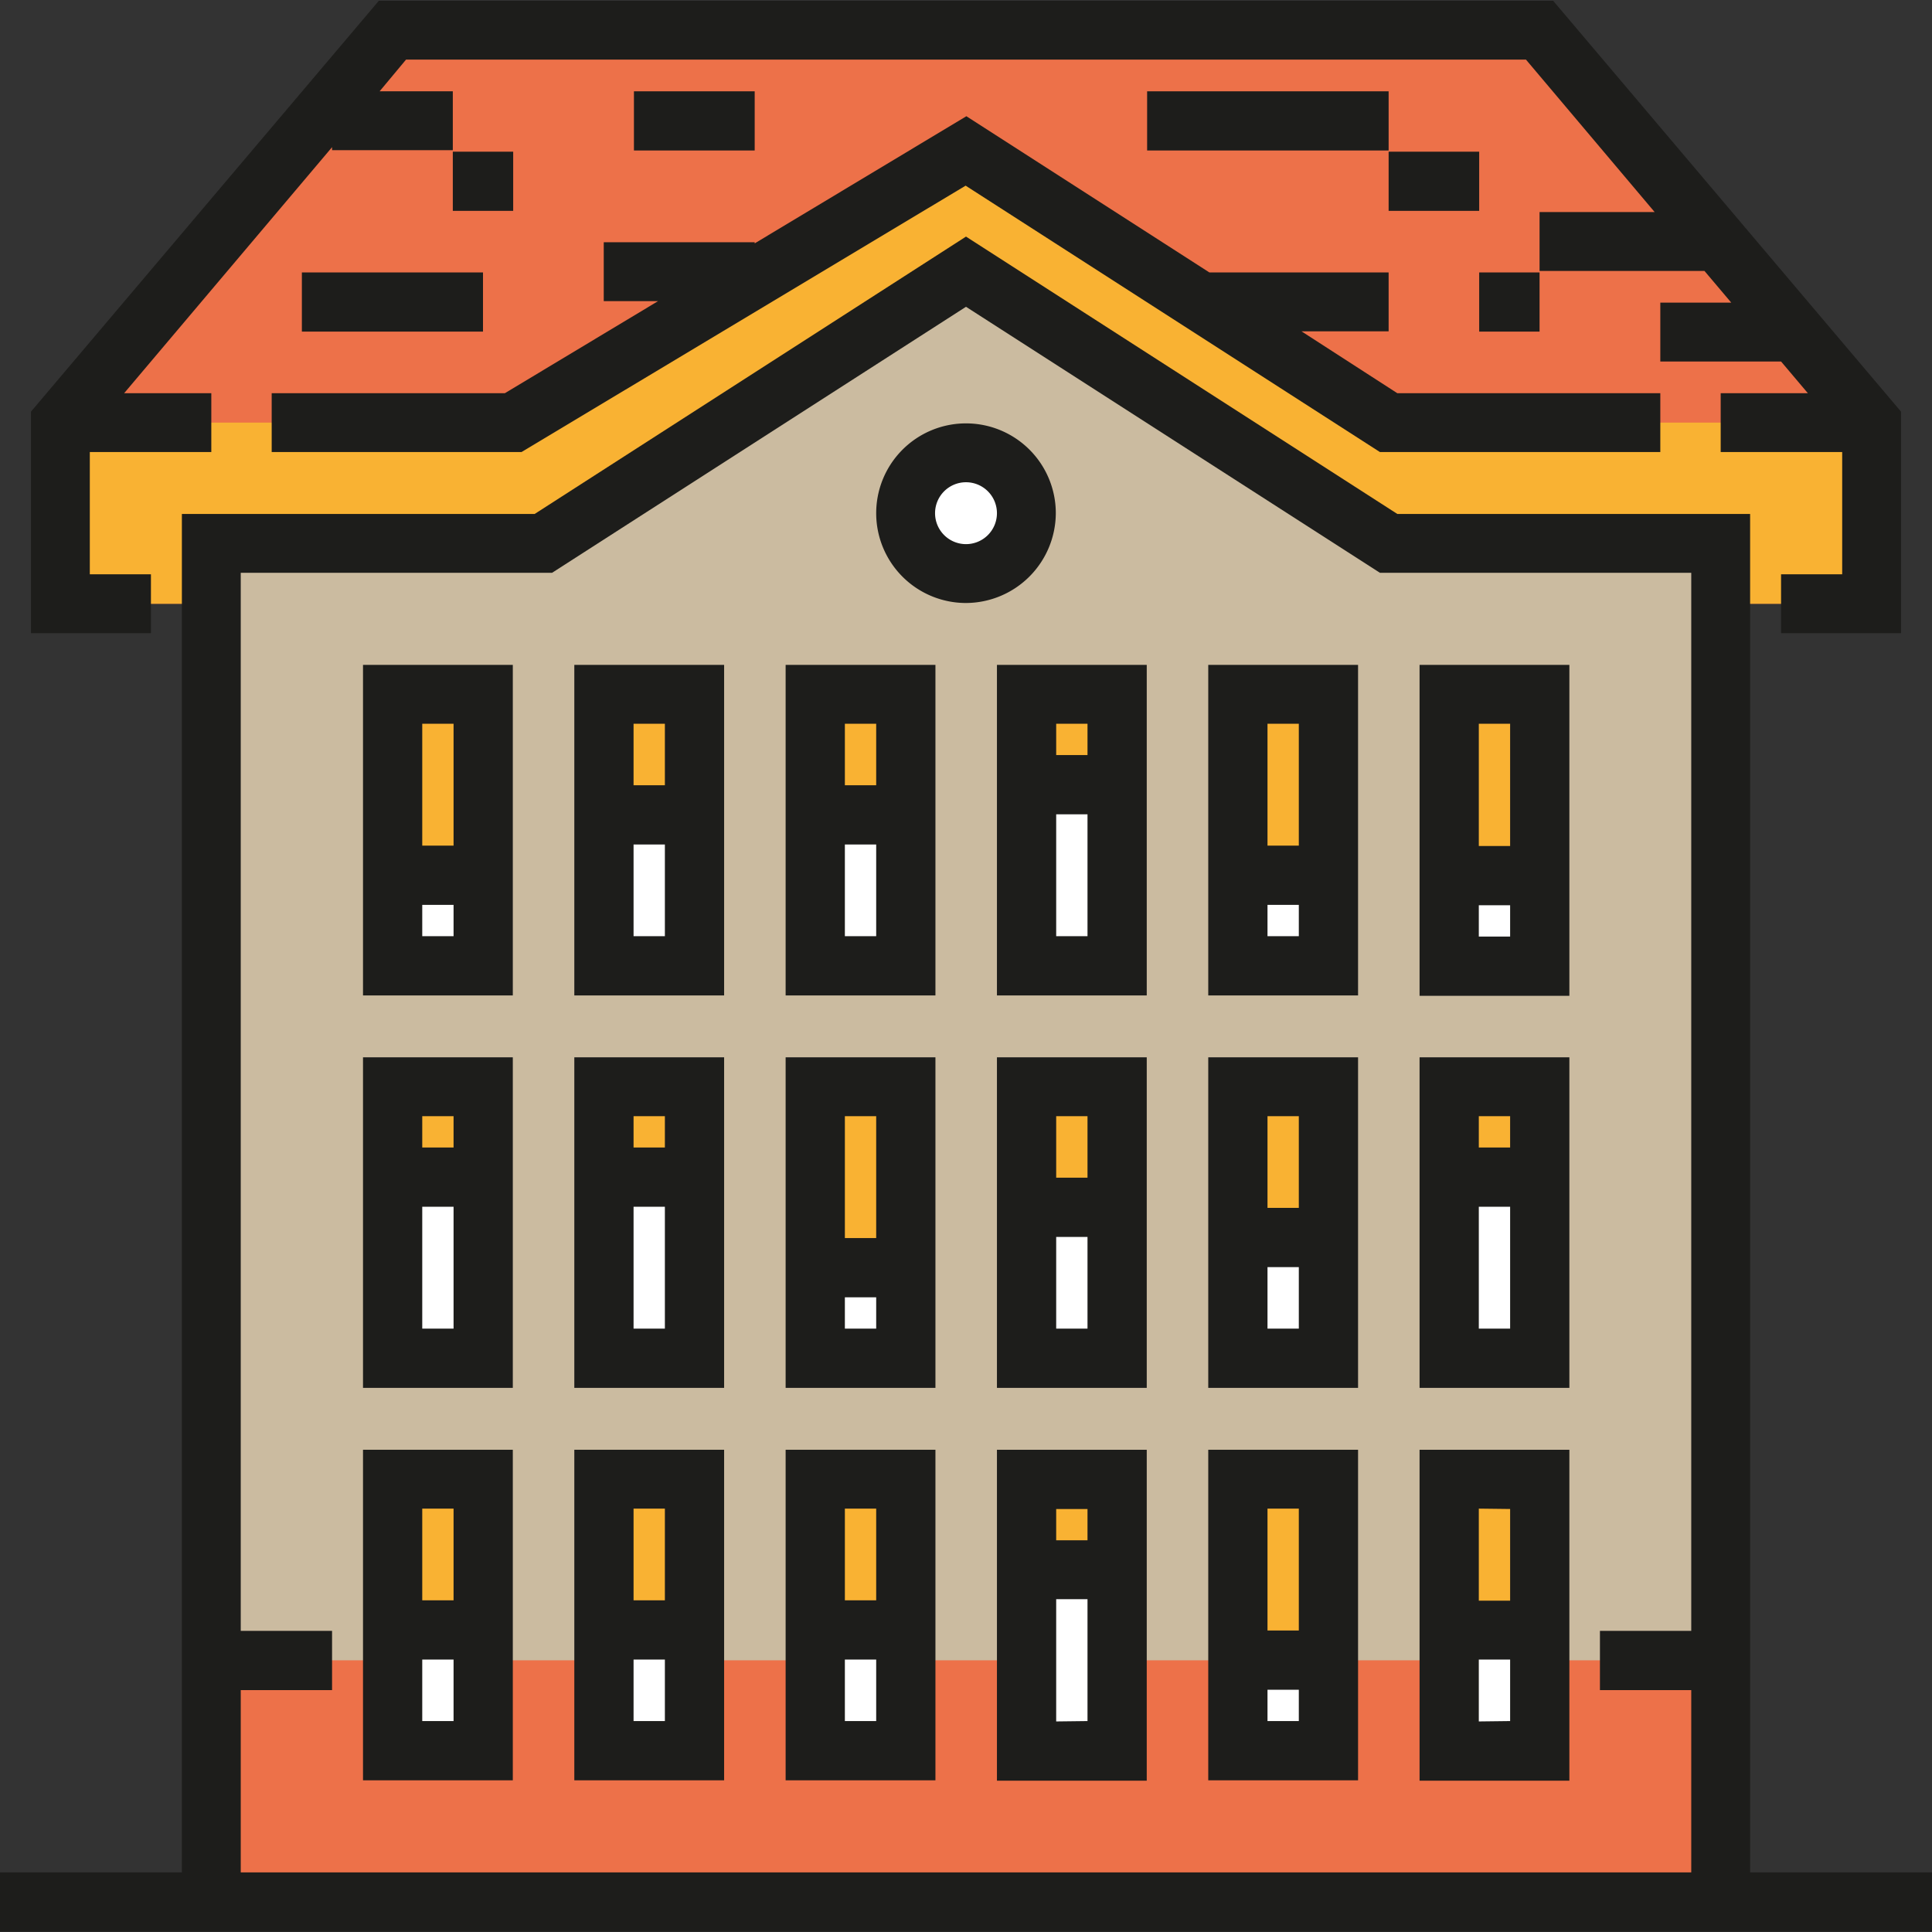
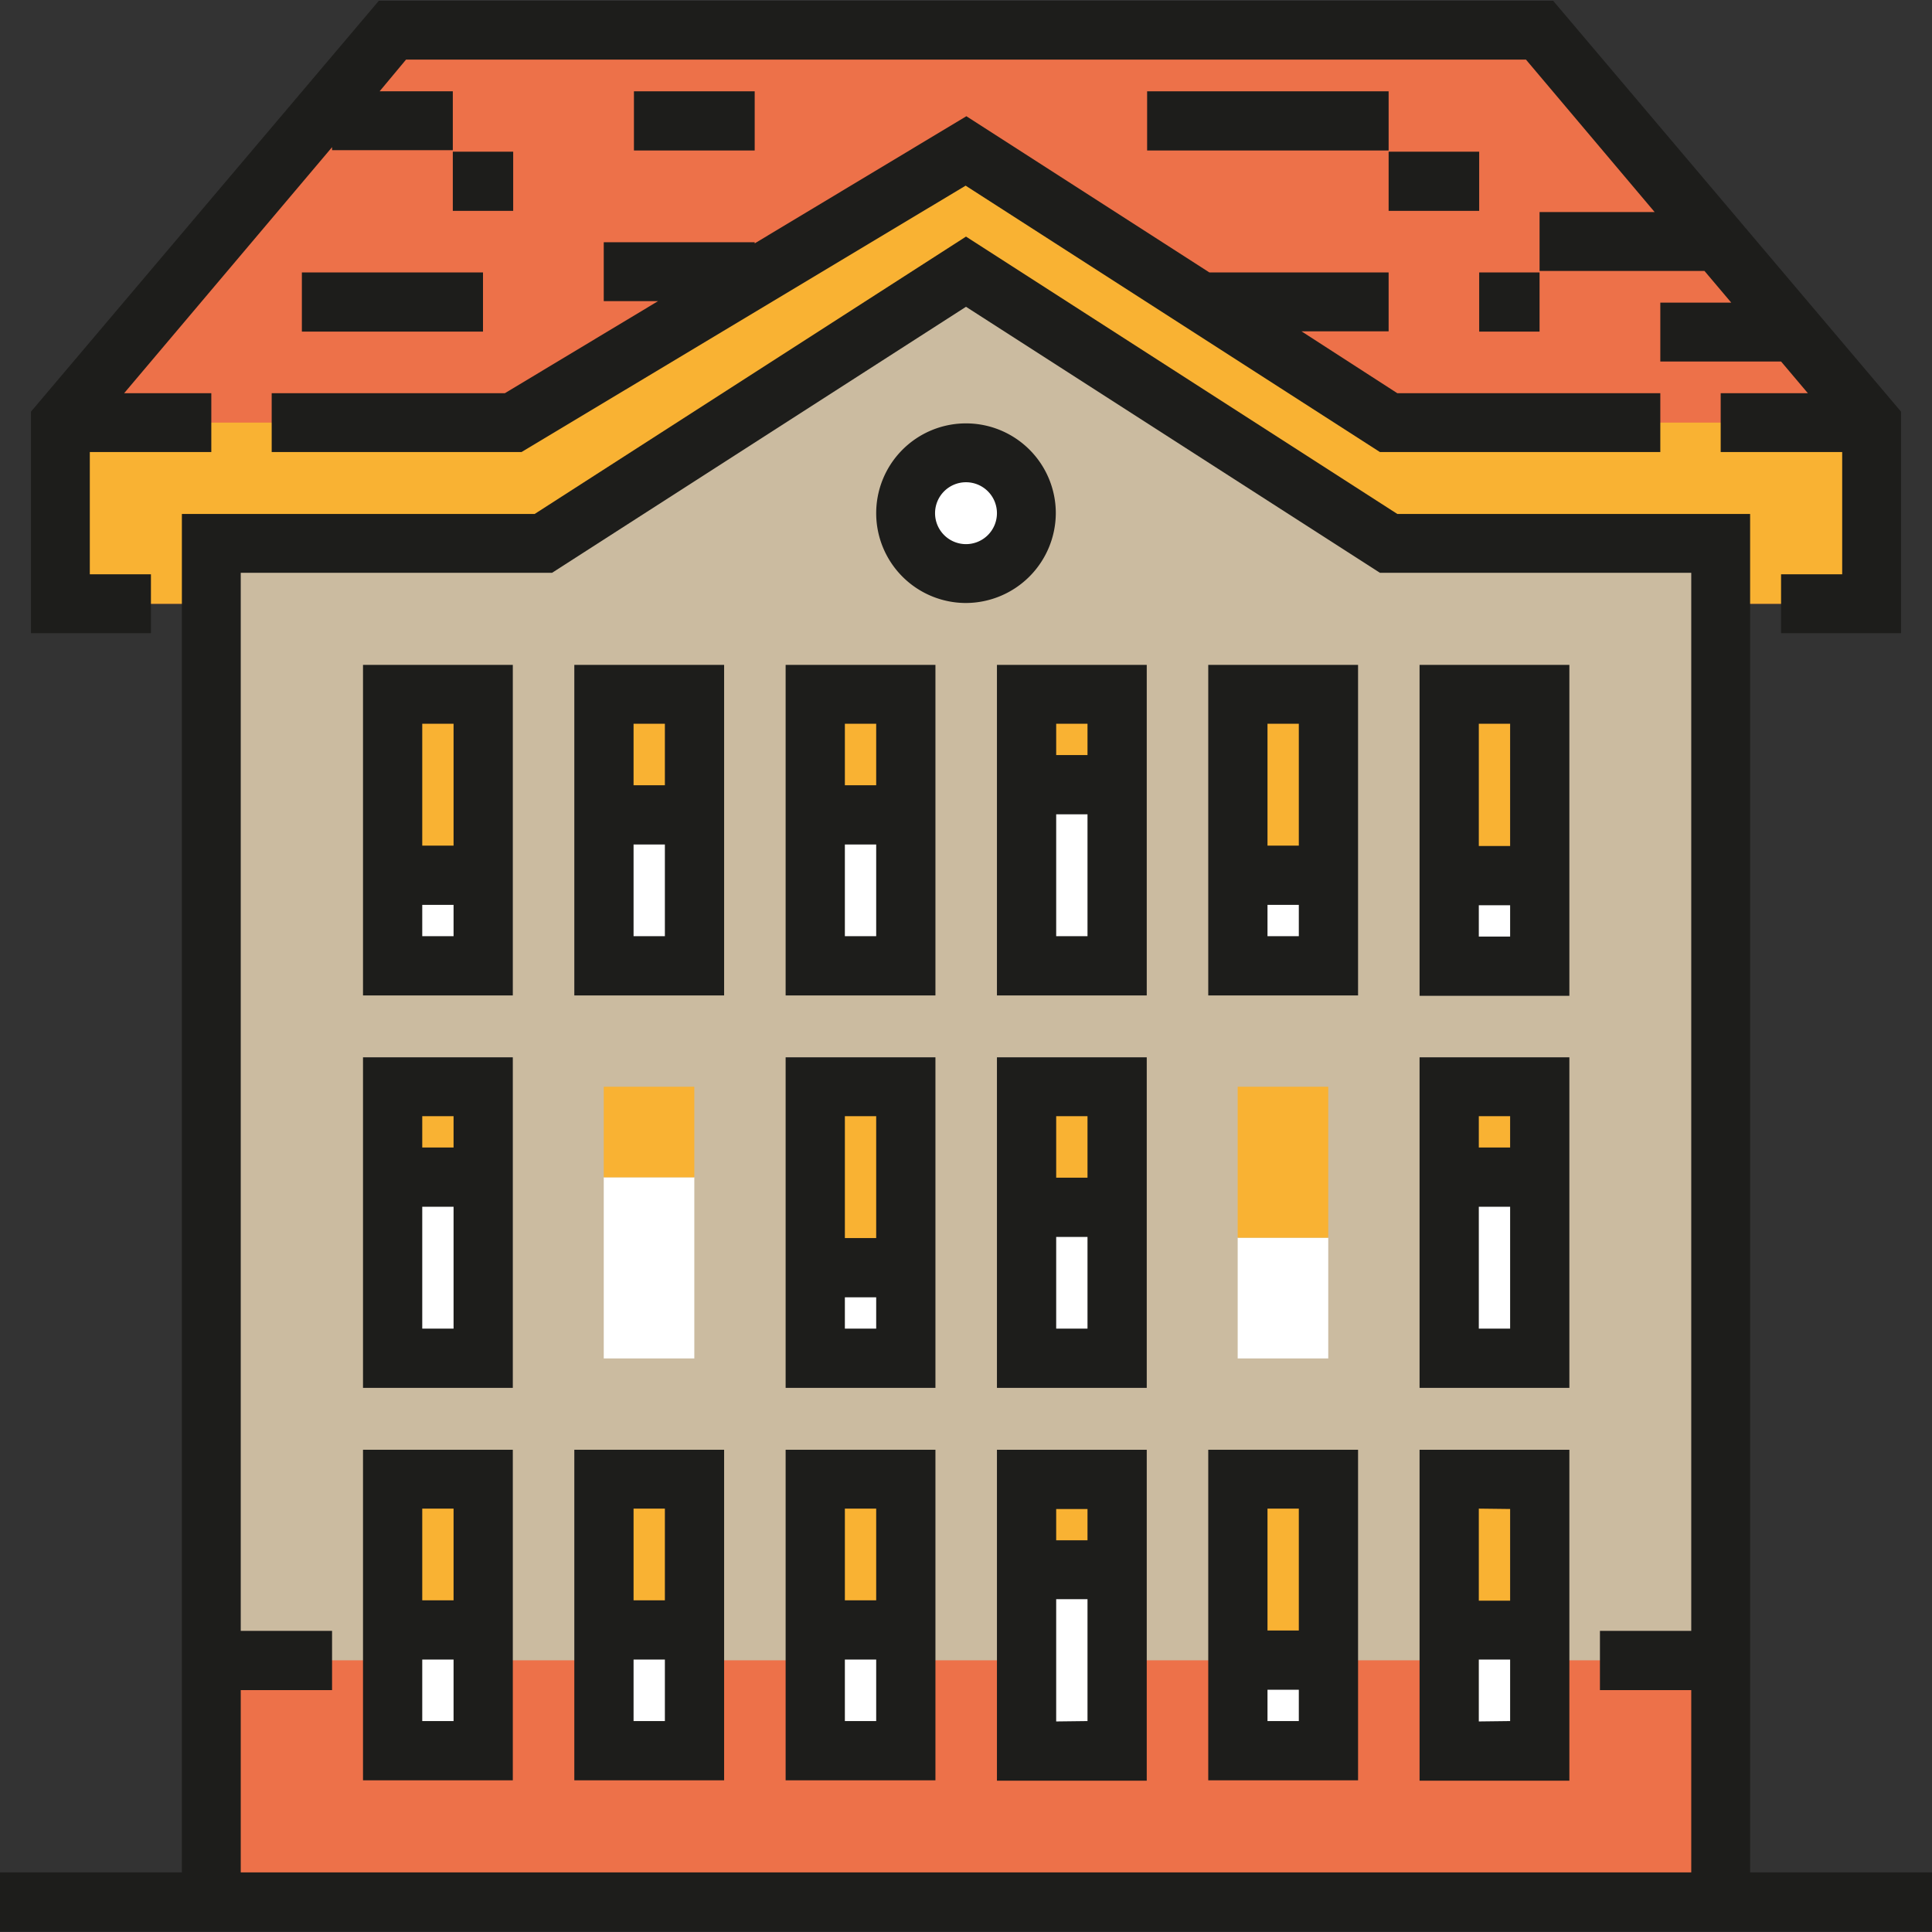
<svg xmlns="http://www.w3.org/2000/svg" id="Layer_1" data-name="Layer 1" viewBox="0 0 512 512">
  <rect x="0" y="0" width="512" height="512" fill="#333333" stroke="none" />
  <defs>
    <style>.cls-1{fill:#ed7149;}.cls-2{fill:#f9b233;}.cls-3{fill:#cbbba0;}.cls-4{fill:#fff;}.cls-5{fill:#1d1d1b;}</style>
  </defs>
  <title>Artboard 1</title>
  <polyline class="cls-1" points="40 160 16 160 16 112 104 8 408 8 496 112 496 160 472 160" />
  <polygon class="cls-2" points="144 112 16 112 16 160 56 160 56 144 144 144 256 72 368 144 456 144 456 160 496 160 496 112 368 112 256 40 144 112" />
  <polyline class="cls-3" points="56 504 56 144 144 144 256 72 368 144 456 144 456 504" />
  <rect class="cls-1" x="56" y="440" width="400" height="64" />
  <circle class="cls-4" cx="256" cy="136" r="16" />
  <rect class="cls-4" x="104" y="232" width="24" height="24" />
  <rect class="cls-4" x="160" y="216" width="24" height="40.01" />
  <rect class="cls-4" x="216" y="216" width="24" height="40.01" />
  <rect class="cls-4" x="272" y="208" width="24" height="48" />
  <rect class="cls-4" x="328" y="232" width="24" height="24" />
  <rect class="cls-4" x="384" y="232" width="24" height="24" />
  <rect class="cls-4" x="384" y="312" width="24" height="48" />
  <rect class="cls-4" x="328" y="328" width="24" height="32" />
  <rect class="cls-4" x="272" y="320" width="24" height="40.01" />
  <rect class="cls-4" x="216" y="336" width="24" height="24" />
  <rect class="cls-4" x="160" y="312" width="24" height="48" />
  <rect class="cls-4" x="104" y="312" width="24" height="48" />
  <rect class="cls-4" x="104" y="432" width="24" height="32" />
  <rect class="cls-4" x="160" y="432" width="24" height="32" />
  <rect class="cls-4" x="216" y="432" width="24" height="32" />
  <rect class="cls-4" x="272" y="416" width="24" height="48" />
  <rect class="cls-4" x="328" y="440" width="24" height="24" />
  <rect class="cls-4" x="384" y="432" width="24" height="32" />
  <rect class="cls-2" x="104" y="184" width="24" height="48" />
  <rect class="cls-2" x="160" y="184" width="24" height="32" />
  <rect class="cls-2" x="216" y="184" width="24" height="32" />
  <rect class="cls-2" x="272" y="184" width="24" height="24" />
  <rect class="cls-2" x="328" y="184" width="24" height="48" />
  <rect class="cls-2" x="384" y="184" width="24" height="48" />
  <rect class="cls-2" x="384" y="288" width="24" height="24" />
  <rect class="cls-2" x="328" y="288" width="24" height="40.01" />
  <rect class="cls-2" x="272" y="288" width="24" height="32" />
  <rect class="cls-2" x="216" y="288" width="24" height="48" />
  <rect class="cls-2" x="160" y="288" width="24" height="24" />
  <rect class="cls-2" x="104" y="288" width="24" height="24" />
  <rect class="cls-2" x="104" y="392" width="24" height="40.01" />
  <rect class="cls-2" x="160" y="392" width="24" height="40.01" />
  <rect class="cls-2" x="216" y="392" width="24" height="40.01" />
  <rect class="cls-2" x="272" y="392" width="24" height="24" />
  <rect class="cls-2" x="328" y="392" width="24" height="48" />
  <rect class="cls-2" x="384" y="392" width="24" height="40.01" />
  <path class="cls-5" d="M256,159.8A23.8,23.8,0,1,1,279.8,136,23.9,23.9,0,0,1,256,159.8Zm0-32a8.2,8.2,0,1,0,8.2,8.2A8.2,8.2,0,0,0,256,127.8Z" />
  <path class="cls-5" d="M320.2,471.8h39.7V384.2H320.2Zm15.7-15.7v-8.3h8.3v8.3Zm8.3-56.3v32.3h-8.3V399.8Z" />
  <path class="cls-5" d="M376.2,384.2v87.7h39.7V384.2Zm24,15.7v24.3h-8.3V399.8Zm-8.3,56.3V439.8h8.3v16.3Z" />
  <path class="cls-5" d="M96.2,471.8h39.7V384.2H96.2Zm15.7-15.7V439.8h8.3v16.3Zm8.3-56.3v24.3h-8.3V399.8Z" />
  <path class="cls-5" d="M152.2,471.8h39.7V384.2H152.2v87.7Zm15.7-15.7V439.8h8.3v16.3Zm8.3-56.3v24.3h-8.3V399.8Z" />
  <path class="cls-5" d="M208.2,471.8h39.7V384.2H208.2v87.7Zm15.7-15.7V439.8h8.3v16.3Zm8.3-56.3v24.3h-8.3V399.8Z" />
  <path class="cls-5" d="M264.2,384.2v87.7h39.7V384.2Zm24,15.7v8.3h-8.3v-8.3Zm-8.3,56.3V423.8h8.3v32.3Z" />
  <path class="cls-5" d="M96.2,263.8h39.7V176.2H96.2Zm15.7-15.7v-8.3h8.3v8.3Zm8.3-56.3v32.3h-8.3V191.8h8.3Z" />
  <path class="cls-5" d="M96.2,367.8h39.7V280.2H96.2Zm15.7-15.7V319.8h8.3v32.3Zm8.3-56.3v8.3h-8.3v-8.3Z" />
  <path class="cls-5" d="M152.2,263.8h39.7V176.2H152.2v87.7Zm15.7-15.7V223.8h8.3v24.3Zm8.3-56.3v16.3h-8.3V191.8Z" />
-   <path class="cls-5" d="M152.2,367.8h39.7V280.2H152.2v87.7Zm15.7-15.7V319.8h8.3v32.3Zm8.3-56.3v8.3h-8.3v-8.3Z" />
  <path class="cls-5" d="M208.2,263.8h39.7V176.2H208.2v87.7Zm15.7-15.7V223.8h8.3v24.3Zm8.3-56.3v16.3h-8.3V191.8Z" />
  <path class="cls-5" d="M208.2,367.8h39.7V280.2H208.2v87.7Zm15.7-15.7v-8.3h8.3v8.3Zm8.3-56.3v32.3h-8.3V295.8Z" />
  <path class="cls-5" d="M264.2,263.8h39.7V176.2H264.2Zm15.7-15.7V215.8h8.3v32.3h-8.3Zm8.3-56.3v8.3h-8.3v-8.3Z" />
  <path class="cls-5" d="M264.2,367.8h39.7V280.2H264.2Zm15.7-15.7V327.8h8.3v24.3Zm8.3-56.3v16.3h-8.3V295.8Z" />
  <path class="cls-5" d="M320.2,263.8h39.7V176.2H320.2Zm15.7-15.7v-8.3h8.3v8.3Zm8.3-56.3v32.3h-8.3V191.8h8.3Z" />
-   <path class="cls-5" d="M320.2,367.8h39.7V280.2H320.2Zm15.7-15.7V335.8h8.3v16.3Zm8.3-56.3v24.3h-8.3V295.8Z" />
  <path class="cls-5" d="M376.2,176.2v87.7h39.7V176.2H376.2Zm24,15.7v32.3h-8.3V191.8h8.3Zm-8.3,56.3v-8.3h8.3v8.3Z" />
  <path class="cls-5" d="M376.2,367.8h39.7V280.2H376.2Zm15.7-15.7V319.8h8.3v32.3Zm8.3-56.3v8.3h-8.3v-8.3Z" />
  <path class="cls-5" d="M463.8,496.2v-360H370.3L256,62.7,141.7,136.2H48.2v360H0v15.7H512V496.2H463.8Zm-400-48.3H88V432.2H63.8V151.8h82.5L256,81.3l109.7,70.5h82.5V432.2H424v15.7h24.2v48.3H63.8Z" />
  <rect class="cls-5" x="120" y="40.2" width="16" height="15.68" />
  <rect class="cls-5" x="80" y="72.2" width="48" height="15.68" />
  <rect class="cls-5" x="168" y="24.2" width="32" height="15.68" />
  <rect class="cls-5" x="304" y="24.2" width="64" height="15.68" />
  <rect class="cls-5" x="368" y="40.2" width="24" height="15.68" />
  <rect class="cls-5" x="392" y="72.2" width="16" height="15.68" />
  <polygon class="cls-5" points="411.6 0.2 100.4 0.2 8.2 109.1 8.2 167.8 40 167.8 40 152.2 23.8 152.2 23.8 119.8 56 119.8 56 104.2 32.9 104.2 88 39 88 39.8 120 39.8 120 24.2 100.6 24.2 107.6 15.8 404.4 15.8 438.5 56.2 408 56.2 408 71.8 451.7 71.8 458.8 80.2 440 80.2 440 95.8 472 95.8 472 95.8 479.1 104.2 456 104.2 456 119.8 488.2 119.8 488.2 152.2 472 152.2 472 167.8 503.8 167.8 503.8 109.1 411.6 0.2" />
  <polygon class="cls-5" points="344.9 87.8 368 87.8 368 72.2 320.5 72.2 256.1 30.8 200 64.5 200 64.2 160 64.2 160 79.8 174.4 79.8 133.8 104.2 72 104.2 72 119.8 138.2 119.8 255.9 49.2 365.7 119.8 440 119.8 440 104.2 370.3 104.2 344.9 87.8" />
</svg>